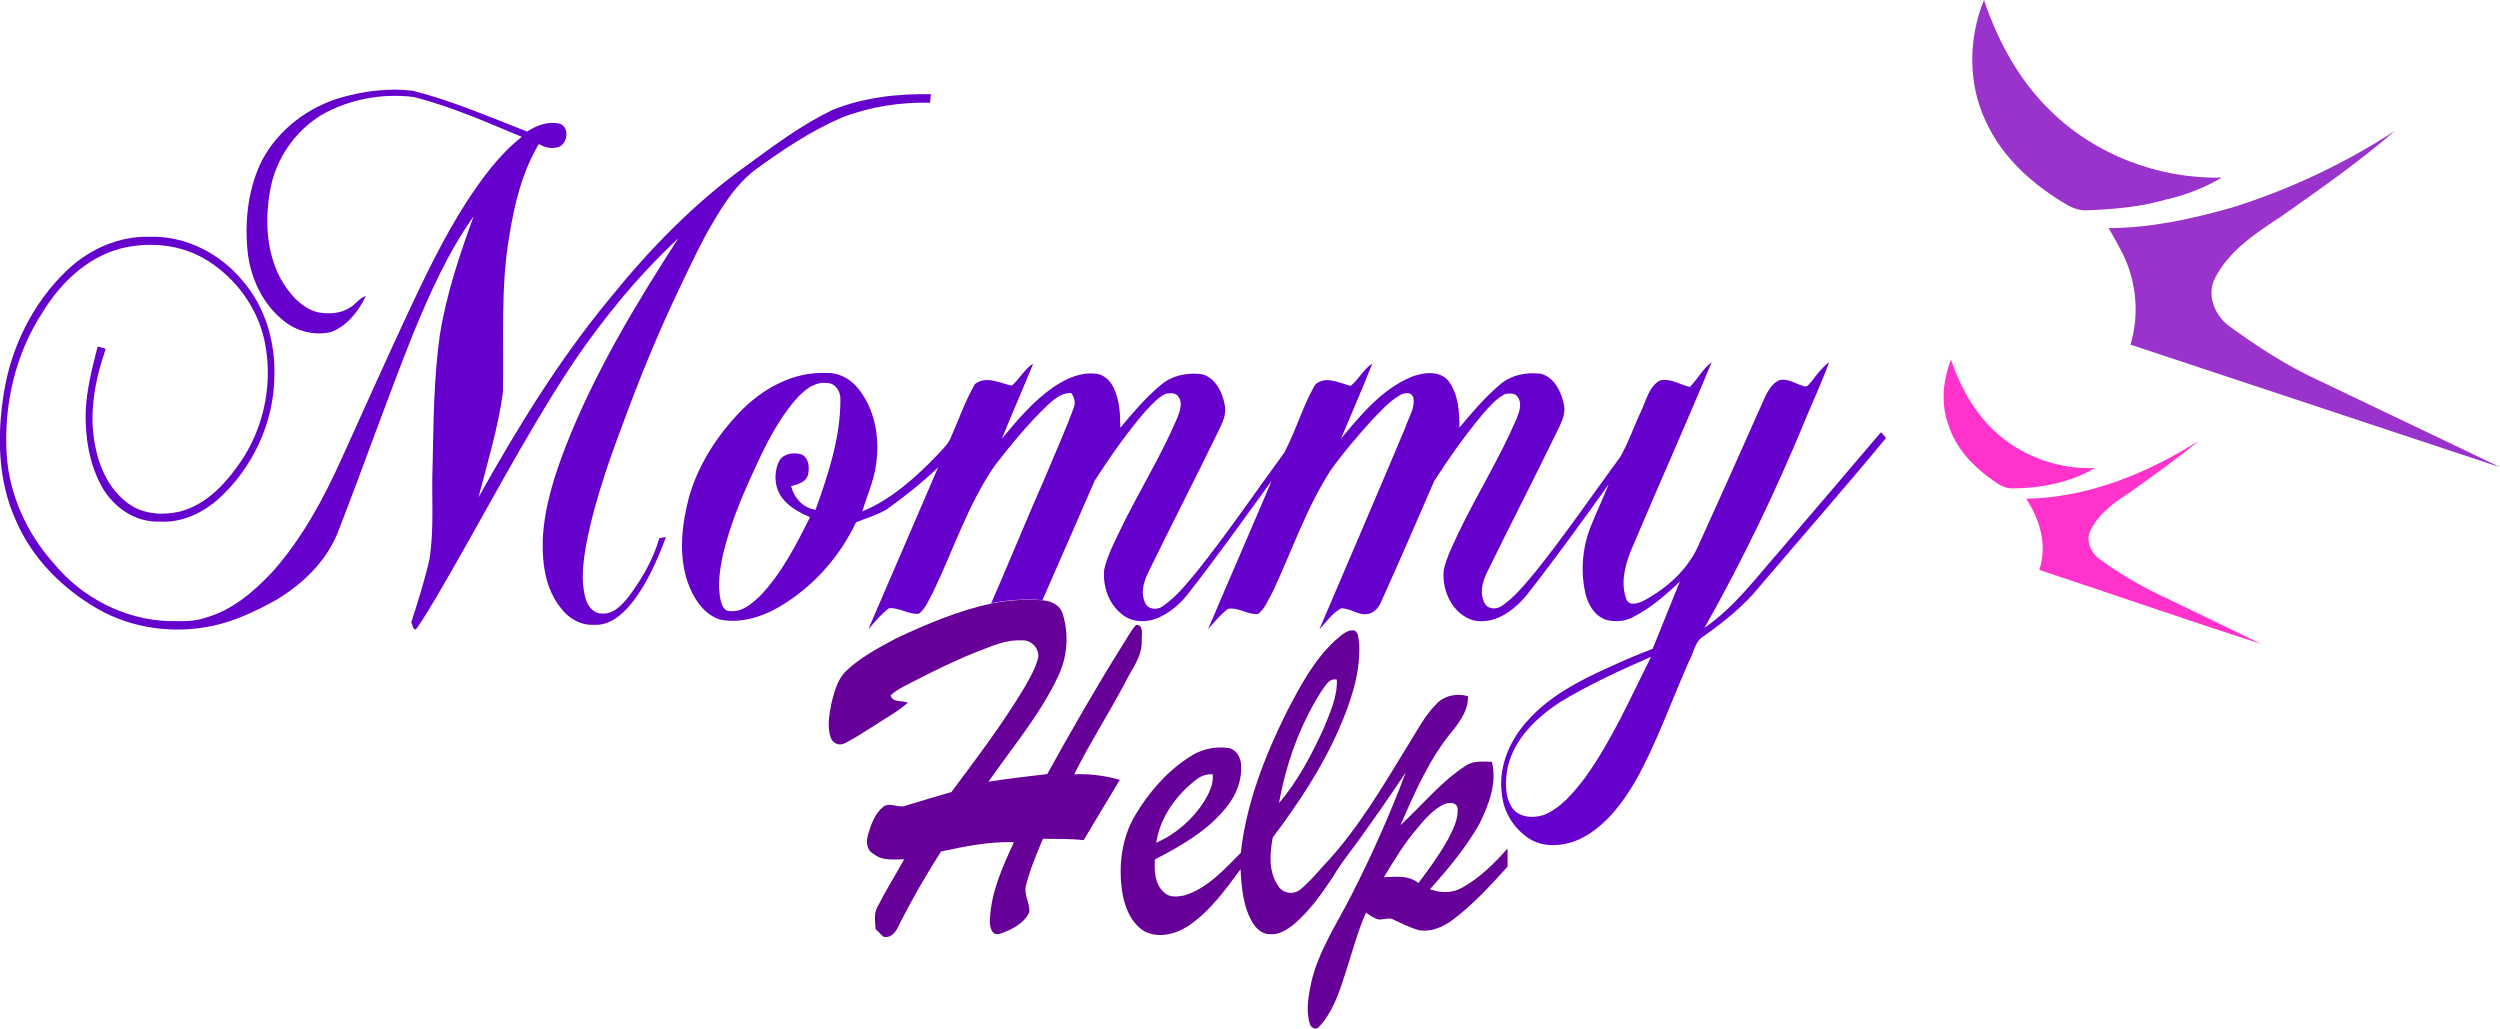
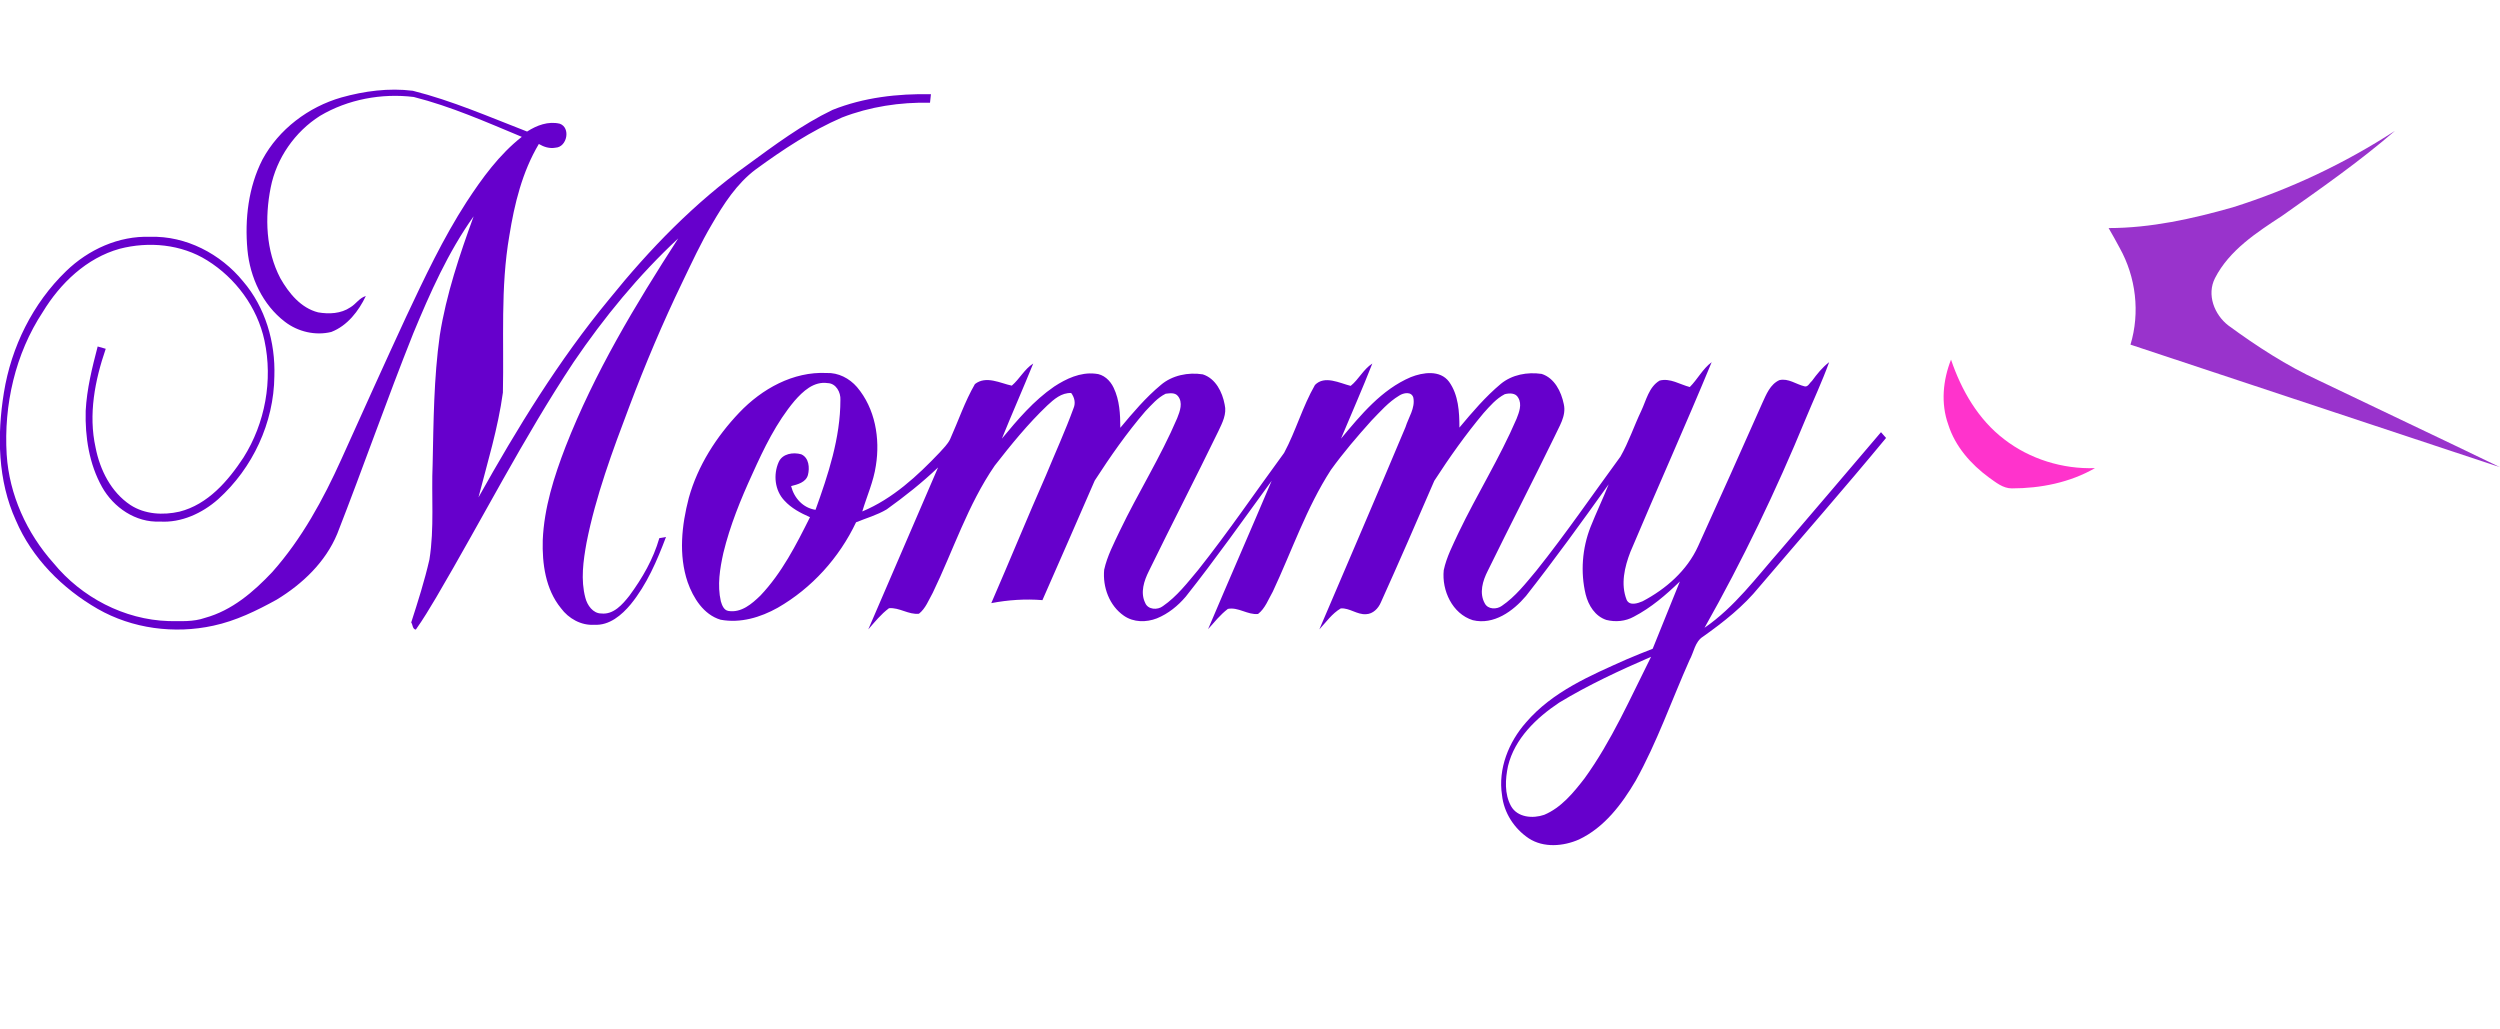
<svg xmlns="http://www.w3.org/2000/svg" version="1.1" id="Layer_1" x="0px" y="0px" viewBox="0 0 1085.2 446.5" style="enable-background:new 0 0 1085.2 446.5;" xml:space="preserve">
  <style type="text/css">
	.st0{fill:#9933CC;}
	.st1{fill:#6600CC;}
	.st2{fill:#FF33CC;}
	.st3{fill:#660099;}
</style>
  <g>
-     <path class="st0" d="M862,52.7c-7.8-16.4-7.6-36-0.8-52.7c6,17.7,15.1,34.7,28.6,47.8c19.5,19.4,47.2,29.9,74.6,29.3   c-7.5,4.4-15.6,7.6-24.1,9.5c-11.4,3.3-23.2,4.3-35,4.7c-2.7,0-5.4-0.9-7.7-2.2C882.7,80.5,869.2,68.5,862,52.7z" />
    <path class="st0" d="M1039.6,56.8c-15.5,13.4-32.3,25.1-49,36.9c-11,7.2-22.9,14.9-29.1,27c-3.7,7.2-0.3,15.9,5.8,20.6   c12.3,9,25.2,17.4,39.1,23.8c26.2,12.6,52.6,25,78.8,37.7c-53.5-17.7-107-35.5-160.4-53.2c4.2-13.9,2.4-29.3-4.7-42   c-1.5-2.9-3.2-5.8-4.8-8.6c18.3,0,36.3-4,53.9-9C994,82.2,1017.7,71,1039.6,56.8z" />
  </g>
  <g>
    <path class="st1" d="M148.2,42.3c10-2.8,20.6-4.2,31-2.9c17.1,4.3,33.3,11.4,49.6,17.7c4.2-2.7,9.2-4.6,14.2-3.4   c4.8,1.7,3.2,10.1-1.8,10.4c-2.6,0.5-5.1-0.3-7.3-1.6c-7.2,12.1-10.6,26-12.8,39.8c-3.9,22.5-2.3,45.4-2.8,68.1   c-2.1,15.4-6.7,30.4-10.6,45.5c16.8-30,34.8-59.5,56.8-86.1c17.5-21.7,37.1-41.9,59.8-58.1c11.9-8.7,23.8-17.6,37.1-24   c13.5-5.4,28.3-7.1,42.7-6.8c-0.1,1.3-0.3,2.5-0.4,3.7c-13-0.3-26.1,1.7-38.2,6.4c-13.4,5.8-25.6,13.9-37.4,22.5   c-8.3,6.2-14,15.1-19.1,23.9c-4.8,8.1-8.7,16.6-12.8,25.1c-8.5,17.6-16.1,35.6-23,53.9c-7.3,19.3-14.6,38.9-18.6,59.2   c-1.4,7.8-2.6,16.1-0.5,23.9c0.8,3.2,3.3,6.8,6.9,6.8c5.3,0.6,9.2-3.9,12.2-7.7c5.6-7.6,10.4-15.9,13-25c0.7-0.1,2.2-0.4,2.9-0.5   c-3.9,10.3-8.3,20.6-15.3,29.2c-3.9,4.7-9.3,9.3-15.8,8.9c-5.7,0.4-11.2-2.7-14.5-7.2c-6.7-8.2-8.2-19.3-7.9-29.6   c0.6-14,4.9-27.5,9.9-40.5c12.5-32,30.3-61.6,48.9-90.4c-17.2,16-32.2,34.3-45.4,53.7c-21.8,32.9-39.7,68.2-59.7,102.2   c-2.8,4.7-5.6,9.4-8.8,13.9c-1.5-0.2-1.3-2.2-2-3.1c2.9-9,5.8-18.1,7.9-27.3c2.2-13.7,0.8-27.6,1.4-41.4   c0.4-18.6,0.5-37.4,3.1-55.9c2.8-17.8,8.6-34.9,14.7-51.7c-11.1,15.6-18.9,33.2-26.2,50.8c-11.5,28.8-21.7,58.1-33,87   c-5.1,12.3-15.1,21.8-26.3,28.6c-8.7,4.8-17.7,9.2-27.5,11.3c-16.9,3.7-35.2,1.3-50.2-7.3c-15.3-8.8-28.5-22-35.5-38.4   c-7.9-17.3-8.2-37-5.2-55.5c3.2-19.8,12.5-38.7,27-52.7c9.7-9.4,22.9-15.4,36.5-14.9c15.5-0.5,30.6,7.4,40.3,19.3   c9.7,11.3,14.1,26.5,13.6,41.2c-0.2,20.2-9.4,39.9-24.4,53.4c-6.9,6.1-16,10.3-25.3,9.7c-10.5,0.5-20.1-6.1-25.1-15   c-5.6-10-7.4-21.7-7.1-33.1c0.5-9.5,2.8-18.7,5.2-27.9c1.2,0.3,2.3,0.7,3.5,1c-4.7,13.7-7.6,28.5-4.4,42.9   c1.9,9.7,6.7,19.3,15.1,24.9c6.3,4.1,14.2,4.5,21.3,2.9c12.3-3.1,21.1-13.3,27.8-23.5c9.4-14.9,12.8-33.5,9.1-50.8   c-3.1-14.4-12.5-27.1-24.9-34.8c-11.2-7-25.3-8.3-38-5c-14.3,4-25.7,14.9-33.3,27.4C6.6,153.6,1.6,175.8,2.9,197.3   c1.1,17.4,8.7,34.1,20.3,47.1c12.2,14.9,30.7,24.6,50,25.2c5.3,0,10.7,0.4,15.8-1.4c11.7-3.2,21.1-11.3,29.2-19.9   c12.8-14.4,22.1-31.5,30-49c9.3-20.6,18.6-41.3,28.1-61.8c8-17,16-34,26.2-49.8c6.8-10.4,14.2-20.6,24-28.3   c-15.4-6.4-30.7-13.2-46.9-17.3c-13.9-1.7-28.6,1-40.7,8.2c-10.9,6.9-18.9,18.4-21.4,31.1c-2.6,13.1-2.1,27.4,4.2,39.4   c3.7,6.5,8.9,12.9,16.4,14.8c4.7,0.8,9.9,0.6,14-2.2c2.4-1.4,3.9-4.1,6.7-4.9c-3.1,6.5-8,12.9-15,15.6c-6.9,1.7-14.5-0.1-20.1-4.4   c-9.7-7.4-15.2-19.3-16.3-31.3c-1.2-13.3,0.4-27.1,6.5-39.1C121,56.1,133.9,46.4,148.2,42.3z" />
    <path class="st1" d="M439.2,167.4c3.4-2.9,5.5-7.2,9.3-9.6c-4.4,10.9-9.2,21.7-13.6,32.6c6.8-8.2,13.8-16.5,22.7-22.6   c5.2-3.4,11.3-6.3,17.8-5.6c3.6,0.2,6.5,2.9,8,6.1c2.6,5.4,2.9,11.5,2.9,17.4c5.5-6.6,11-13.1,17.6-18.6c4.9-4.2,11.9-5.6,18.2-4.6   c5.6,1.8,8.5,7.7,9.5,13.1c1,4.1-1,7.9-2.7,11.5c-9.9,20.4-20.3,40.5-30.2,60.8c-2.1,4.2-3.8,9.3-1.6,13.8c1.2,3,5.4,3.2,7.7,1.4   c6.1-4.2,10.6-10.1,15.3-15.7c13.1-16.5,24.9-33.9,37.3-50.8c5.1-9.5,8-20.1,13.4-29.5c4.2-4.3,10.7-0.8,15.5,0.4   c3.5-2.8,5.5-7.2,9.4-9.7c-4.3,11-9.1,21.8-13.6,32.6c8.6-10.3,17.6-21.3,30.3-26.7c5.3-2.1,12.7-3.2,16.6,2   c4.1,5.7,4.5,13.1,4.5,19.9c5.6-6.7,11.3-13.4,18-19c4.9-4,11.5-5.2,17.7-4.3c5.6,1.8,8.5,7.7,9.6,13.1c1.2,5.2-2.1,9.8-4.1,14.3   c-9.5,19.5-19.4,38.7-28.9,58.1c-2.2,4.3-3.8,9.6-1.3,14.1c1.4,2.7,5.2,2.7,7.4,1.1c5.9-4,10.4-9.8,15-15.3   c12.8-16,24.4-33,36.5-49.5c3.6-6.3,5.9-13.3,9-19.8c2.2-4.6,3.3-10.4,8-13.2c4.6-1.2,8.8,1.7,13.1,2.8c3.4-3.4,5.6-7.9,9.5-10.8   c-11.4,27.6-23.7,54.9-35.3,82.4c-2.5,6.5-4.3,14-1.6,20.8c1.3,2.7,4.8,1.5,6.9,0.6c10.1-5.3,19.3-13.3,24.1-23.9   c9.4-20.7,18.7-41.4,27.9-62.2c1.7-3.7,3.4-8.1,7.4-9.9c3.9-0.9,7.2,1.8,10.9,2.7c1.5,0.4,2.2-1.5,3.2-2.3c2.2-3,4.5-5.9,7.5-8.2   c-3,8.3-6.8,16.4-10.2,24.6c-12.8,31.1-27.4,61.5-43.9,90.7c13.1-9,22.6-22,33-33.8c14.6-17,29.1-34.1,43.6-51.1   c0.7,0.8,1.5,1.7,2.2,2.5c-18,21.8-36.7,43.1-55,64.6c-6.9,8.5-15.5,15.3-24.4,21.6c-3.6,2.2-4,6.8-5.9,10.2   c-7.8,17.5-14.1,35.7-23.4,52.4c-6,10.2-13.6,20.3-24.6,25.5c-6.8,3-15.4,3.7-21.8-0.5c-6.3-4.2-10.8-11.1-11.6-18.7   c-1.8-11.5,2.9-23.1,10.4-31.6c11.5-13.4,28-20.4,43.7-27.4c3.7-1.6,7.5-3.1,11.3-4.6c3.9-9.7,7.9-19.5,11.8-29.2   c-6,5.8-12.5,11.4-20,15.3c-3.6,2-7.9,2.4-11.9,1.4c-4.9-1.6-7.8-6.3-9-11.1c-2.3-9.6-1.5-20,2.1-29.2c2.5-6.3,5.4-12.3,7.9-18.6   c-11.7,16.4-23.5,32.7-35.9,48.5c-5.6,6.6-14,12.7-23.1,10.5c-8.9-2.8-13.5-12.9-12.6-21.7c1.2-5.7,4-11,6.4-16.2   c8-16.7,17.9-32.5,25.2-49.5c1.1-2.8,2.5-6.3,0.7-9.2c-1.1-2.1-3.8-2-5.8-1.5c-3.7,1.9-6.5,5.2-9.2,8.2   c-7.8,9.3-14.8,19.2-21.4,29.4c-7.6,17.6-15.3,35.3-23.2,52.8c-1.1,2.6-3.4,5-6.4,5.1c-3.9,0.3-7.2-2.8-11-2.5   c-3.8,2.2-6.4,6-9.3,9.1c12.5-29.3,25.1-58.5,37.4-87.8c1.3-4.2,4.3-8.3,3.4-12.8c-0.8-2.8-4.3-2.1-6.1-0.9   c-4.7,2.8-8.3,7-12.1,10.9c-6.2,6.9-12.2,13.9-17.6,21.4c-10.6,16.4-16.9,35.1-25.2,52.8c-1.9,3.3-3.3,7.3-6.4,9.7   c-4.5,0.5-8.6-3.1-13.1-2.2c-3.3,2.5-5.9,5.8-8.6,8.8c9.1-21.5,18.5-42.9,27.6-64.4c-12.3,16.9-24.3,33.9-37.3,50.3   c-3.4,4-7.6,7.4-12.5,9.4c-4.6,1.8-10.1,1.8-14.3-1.1c-6.4-4.4-9.3-12.5-8.6-20c1.3-5.9,4.2-11.4,6.8-16.9   c7.9-16.5,17.7-32,24.9-48.9c1.2-3,2.6-6.8,0.3-9.6c-1.3-1.6-3.5-1.2-5.3-1c-3.5,1.7-6.1,4.8-8.8,7.6c-8.1,9.4-15.2,19.6-22,30.1   c-7.5,17.3-15.1,34.6-22.7,51.9c-7.4-0.6-14.9-0.1-22.2,1.3c8-18.4,15.6-37,23.7-55.4c4-9.7,8.4-19.3,12-29.2c1-2.3,0.4-4.7-1-6.6   c-4.2-0.2-7.5,2.7-10.4,5.4c-8.4,8-15.7,17-22.8,26.1c-11.7,17-18,36.8-26.9,55.2c-1.8,3.2-3.1,6.8-6,9.1c-4.5,0.5-8.5-2.8-13-2.4   c-3.5,2.6-6.2,6-9,9.2c10.1-23.4,20.2-46.8,30.3-70.3c-6.9,6.6-14.5,12.6-22.3,18.2c-4.2,2.5-8.9,3.8-13.3,5.6   c-7.3,15.4-19.2,28.6-34,37.1c-7.5,4.2-16.2,6.8-24.8,5.2c-7.4-2.2-11.9-9.5-14.3-16.3c-4-11.8-2.6-24.7,0.5-36.6   c3.9-14,12-26.6,21.9-37c9.8-10.3,23.4-17.9,37.9-17.2c5.1-0.2,9.9,2.3,13.2,6.1c7.9,9.3,10.1,22.3,8.2,34.1   c-1,6.9-3.9,13.2-5.9,19.9c13.2-5.5,23.9-15.4,33.6-25.6c1.6-1.8,3.4-3.5,4.5-5.7c3.6-8,6.4-16.4,10.8-24   C428.1,162.9,434.3,166.4,439.2,167.4 M344.9,174c-7.9,9.4-13.3,20.6-18.3,31.7c-5.1,11.1-9.7,22.4-12.6,34.3   c-1.5,6.8-2.7,14-1.1,21c0.5,1.7,1.3,3.9,3.3,4.2c5.6,0.9,10.2-3.1,13.9-6.7c9.3-9.8,15.5-22,21.5-34c-4.1-1.8-8.1-3.9-11.1-7.2   c-4.2-4.4-4.9-11.3-2.5-16.7c1.6-3.7,6.3-4.4,9.8-3.4c3.4,1.5,3.7,5.9,2.9,9c-0.9,3.2-4.5,4.1-7.3,4.8c1.3,5.2,5.2,9.5,10.6,10.3   c5.5-15.3,10.8-31.2,10.8-47.7c0.2-3.3-1.9-7.2-5.5-7.3C353.2,165.4,348.5,169.9,344.9,174 M676.8,305   c-9.9,6.6-19.3,15.6-22.2,27.5c-1.2,5.7-1.6,12.1,1.3,17.4c2.8,5,9.5,5.5,14.4,3.8c7.4-3.1,12.7-9.6,17.5-15.8   c11.8-16.3,19.9-34.9,28.9-52.8C703.1,291,689.5,297.3,676.8,305z" />
  </g>
  <g>
    <path class="st2" d="M846.9,156.1c4.5,13.3,11.8,26,23.1,34.6c11.1,8.6,25.4,13,39.4,12.5c-10.9,6.3-23.7,8.8-36.1,8.8   c-3.9,0-6.9-2.6-9.9-4.7c-7.9-5.8-14.7-13.5-17.7-23C842.4,175.1,843.4,165,846.9,156.1z" />
-     <path class="st2" d="M879.5,216.5c26.9-0.5,52.5-11,75-25.2c-9.8,8.1-20.2,15.5-30.5,22.8c-6.6,4.2-13.2,9.1-16.7,16.4   c-1.9,4,0.1,8.9,3.3,11.6c9.8,7.3,20.5,13.4,31.6,18.4c13.1,6.3,26.2,12.7,39.3,19c-32.2-10.3-64.2-21.5-96.3-32.1   C888.8,236.8,885.5,225.4,879.5,216.5z" />
  </g>
  <g>
-     <path class="st3" d="M430.6,261.9c7.3-1.4,14.8-1.9,22.2-1.3c3.6,0.3,7.4,2.1,8.5,5.9c2.8,8.9,2,18.8-2,27.1   c-7.8,16.6-19.8,30.7-30.2,45.7c8.5-1.3,17-2.3,25.5-3.3c10.4-18.8,21.1-37.5,32.5-55.7c2-3,3.6-6.3,6-9c3.6-0.3,2.4,4.6,2.5,7   c0.2,6.9-4.5,12.3-7.3,18.2c-7.1,13.4-15.3,26.1-22,39.6c6.7-0.3,13.3,0.6,19.8,2.4c-5.2,8.7-10.5,17.4-15.7,26.2   c-5.9-0.7-11.8-0.5-17.7-0.6c-2.7,6.6-5.6,13.2-7.3,20.1c-1.2,4.1,1.8,7.8,1.4,11.8c-2.3,4.9-7.7,7.6-12.6,9.3   c-3.8,1.3-4.7-3.2-4.5-6c0.4-11.9,5.5-23,10.4-33.7c-10.7-0.4-21.2,1.8-31.6,4c-6.6,10.3-12.7,20.9-18.2,31.8   c-1.2,2.8-3.3,6.1-6.9,5.2c-1.1-1.1-2.2-2.2-3.3-3.3c-0.2-3.1-0.9-6.5,0.7-9.5c3.6-7.1,7.8-13.8,11.7-20.8c-4.6,0-9.6,0.8-13.4-2.4   c-3-1.6-3.2-5.4-2.3-8.3c1.3-4.4,2.9-9.1,6.6-12.1c3.1-2.3,6.9,1,10.1-0.6c6.5-2,13-3.9,19.5-5.8c11-14.8,22.2-29.5,31.7-45.4   c2.2-3.9,4.6-7.9,5.8-12.3c1.2-4.2-2.8-8.6-7.1-8.1c-6.2-0.4-12,2.1-17.7,4.3c-9.7,3.7-19,8.3-28.2,13c-3.7,2-7.7,3.6-10.9,6.5   c0.8,3.3,5,2.2,7.5,3.2c-4.5,4-9.8,6.8-14.8,10.1c-4.4,2.7-8.6,5.7-13.3,7.8c-2.3,0.9-4.9-0.7-5.5-3c-1.5-4.9-0.5-10.1,0.5-15   c1.2-4.7,2.5-9.6,5.8-13.2c6.5-6.3,14.5-10.5,22.4-14.7C402.4,270.8,416.2,265,430.6,261.9z" />
-     <path class="st3" d="M579.7,277.9c2.4-1.9,4.9-4.8,8.3-4.2c1.9,1.1,1.6,3.8,2,5.7c0.6,12.9-3.7,25.4-8.8,37.1   c-7.4,16.9-17.7,32.4-28.7,47c-1.4,7-1.9,15.2,2.5,21.3c2.1,3.2,6.9,3.7,9.7,1.1c3.6-3,6.7-6.6,9.8-10.1   c14.9-15.7,25.8-34.6,37.1-53c3.7-5.9,6.9-12.2,11.8-17.1c3.4-3.8,9.1-4.9,13.8-3.5c0.3,5.6-3.1,10.5-6.4,14.7   c-10.2,12.1-16.6,26.9-22.9,41.3c9.4-8.6,17.5-18.8,28.3-25.8c3.4-2.3,7.6-1.8,11.4-1.7c2.3,9.2-1.3,18.5-5.3,26.7   c-5.9,10.5-13.6,19.7-21.6,28.6c4.6,1.7,9.9,1.8,14.2-0.8c7.5-4.2,13.8-10.4,19.5-16.9c0,2.6,0,5.3,0,7.9   c-7.5,8.3-15.1,16.6-24.1,23.3c-4.1,3-9.1,5.1-14.2,4.3c-4.3-1.1-8.1-3.2-12.1-5c-1.9-0.3-3.8,0.5-5.7,0.3c-2-0.5-3.7-1.8-5.4-2.9   c-3.9,9-6.3,18.5-9.4,27.8c-2.5,7.7-5.3,15.8-11,21.8c-1.4,1.6-3.7,0.2-4-1.6c-1.7-5.8-0.5-12,0.7-17.8c3.1-13.4,10.8-24.9,17-37   c9-17.6,17.1-35.6,24-54.1c-6.5,9.8-13.2,19.4-20.1,29c-3.8,5.3-8,10.3-11.2,15.9c-5,7.5-10.2,15-17.1,20.9   c-3,2.4-6.6,4.8-10.6,4.4c-3.1,0.1-5.7-2.2-7.3-4.7c-4.3-7-5-15.5-5.4-23.5c-6.6,9-13.4,18.4-22.8,24.7c-5.7,3.7-13.6,5.6-19.7,1.8   c-5.6-4-8.1-10.9-9-17.5c-1.5-11,0-22.7,5.7-32.3c5.8-9.8,13.4-18.7,23-25c5-3.6,11.4-5.2,17.5-4.3c3.3,0.5,5.2,3.8,5.5,6.9   c0.6,6.9-2.1,13.7-6.5,19c-8.1,10.1-19.6,16.6-30.9,22.5c-0.3,5,0,10.8,4,14.3c2.3,2.3,5.9,1.9,8.8,1.3   c10.1-3.1,17.3-11.3,24.5-18.5c2.4-21.5,10.4-42,20-61.3C564.4,297.8,570.4,286.4,579.7,277.9 M573.3,300.5   c-9.2,14.6-15.1,31.2-18.1,48.1c8.1-9.5,14-20.7,19.2-32c2.8-6.9,6.2-14,5.9-21.6C576.7,294.2,575.1,298.2,573.3,300.5 M519.8,338   c-9,6.8-16.2,16.5-17.9,27.8c8.5-3.7,15.8-10.1,20.8-17.9c2.1-3.6,4.2-7.5,3.7-11.8C524.1,336,521.7,336.6,519.8,338 M626.8,349.1   c-4.9,2.4-8.5,6.7-11.9,10.8c-5.5,6.4-9.8,13.7-14.2,20.9c5.1-0.2,10.7-1,15,2.5c4.6-6,9-12.1,12.7-18.7c2.2-4.3,4.8-9,4.3-14   C631.9,347.9,628.7,348.4,626.8,349.1z" />
-   </g>
+     </g>
</svg>